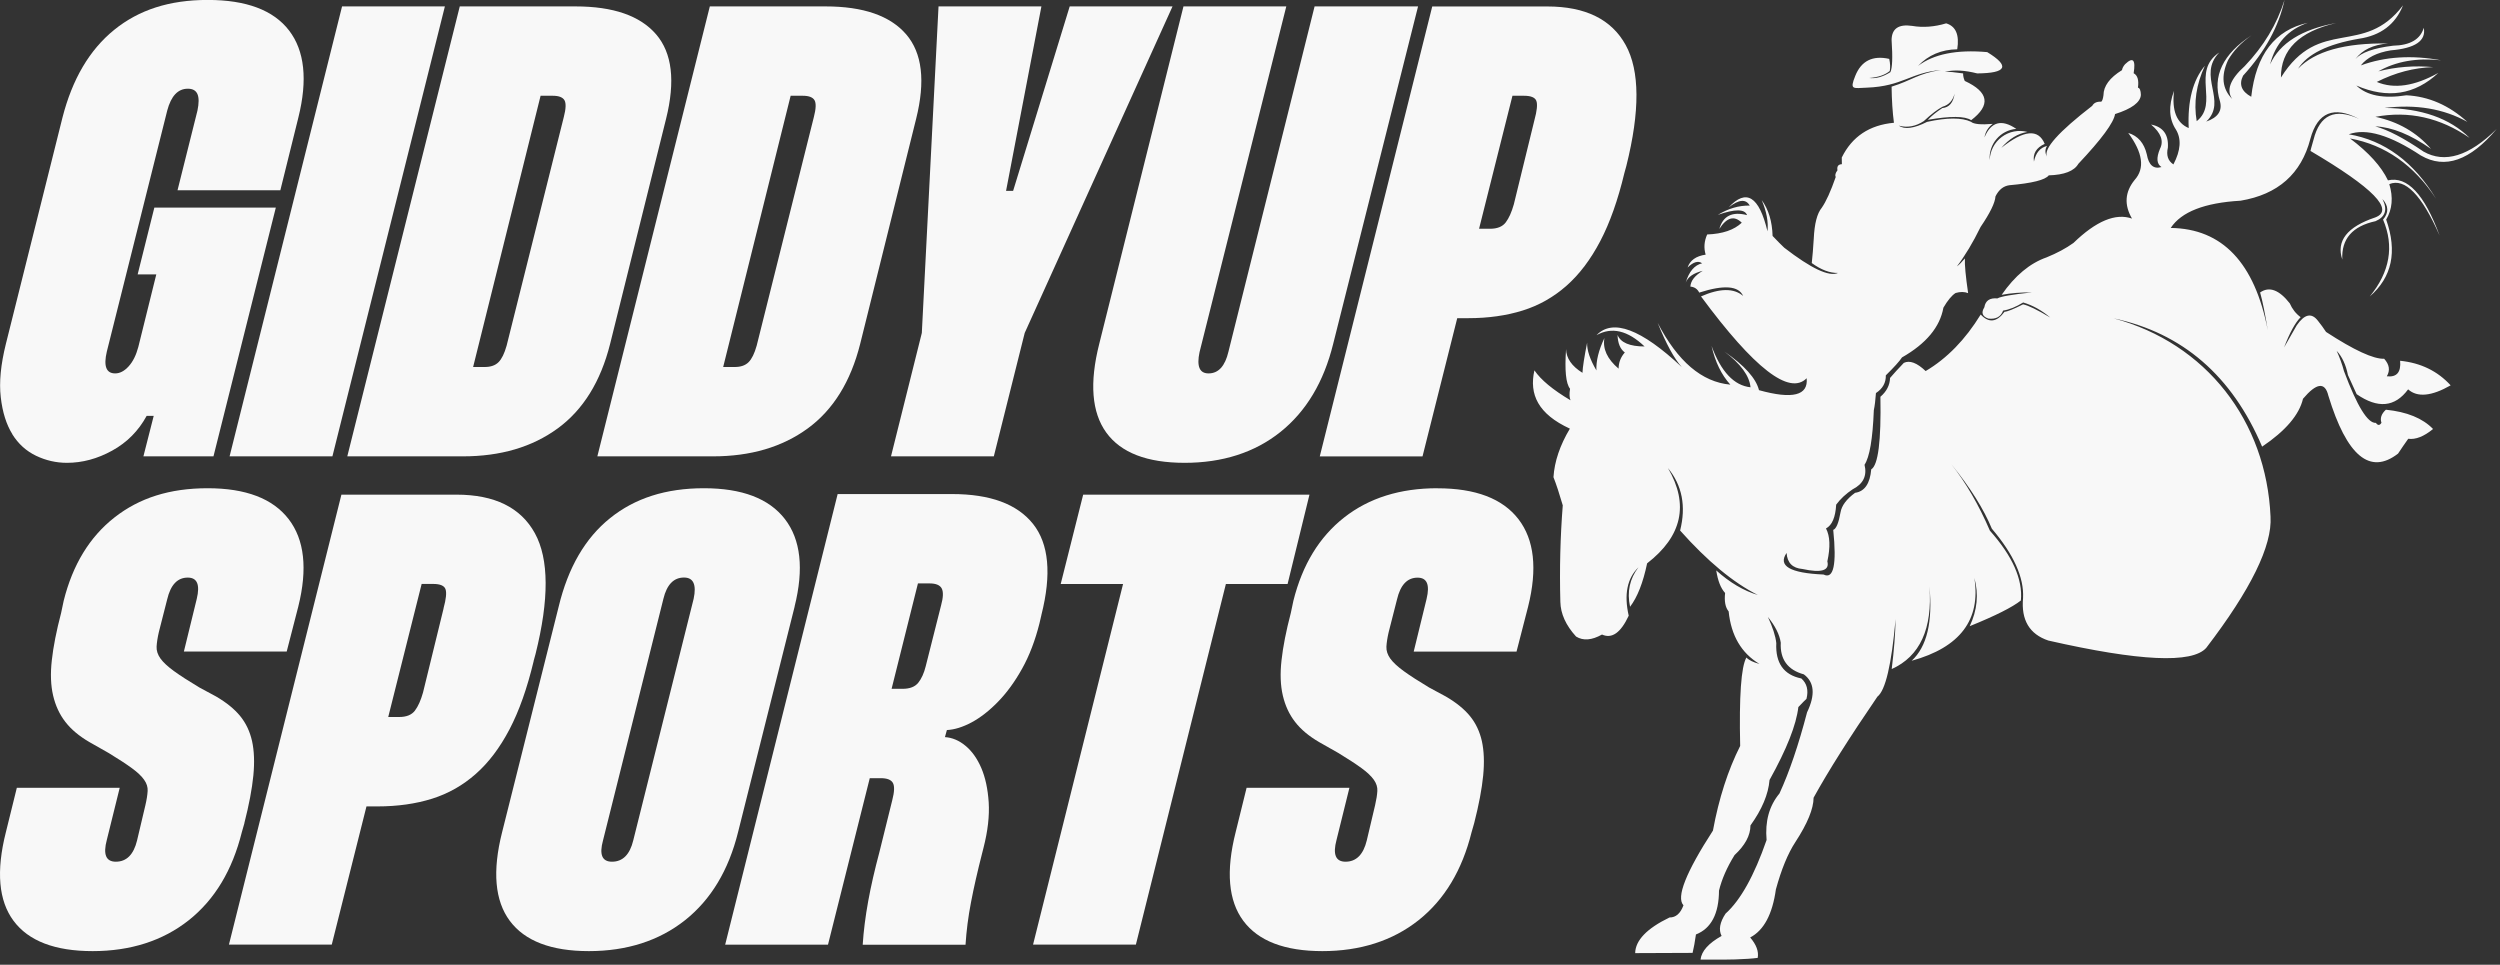
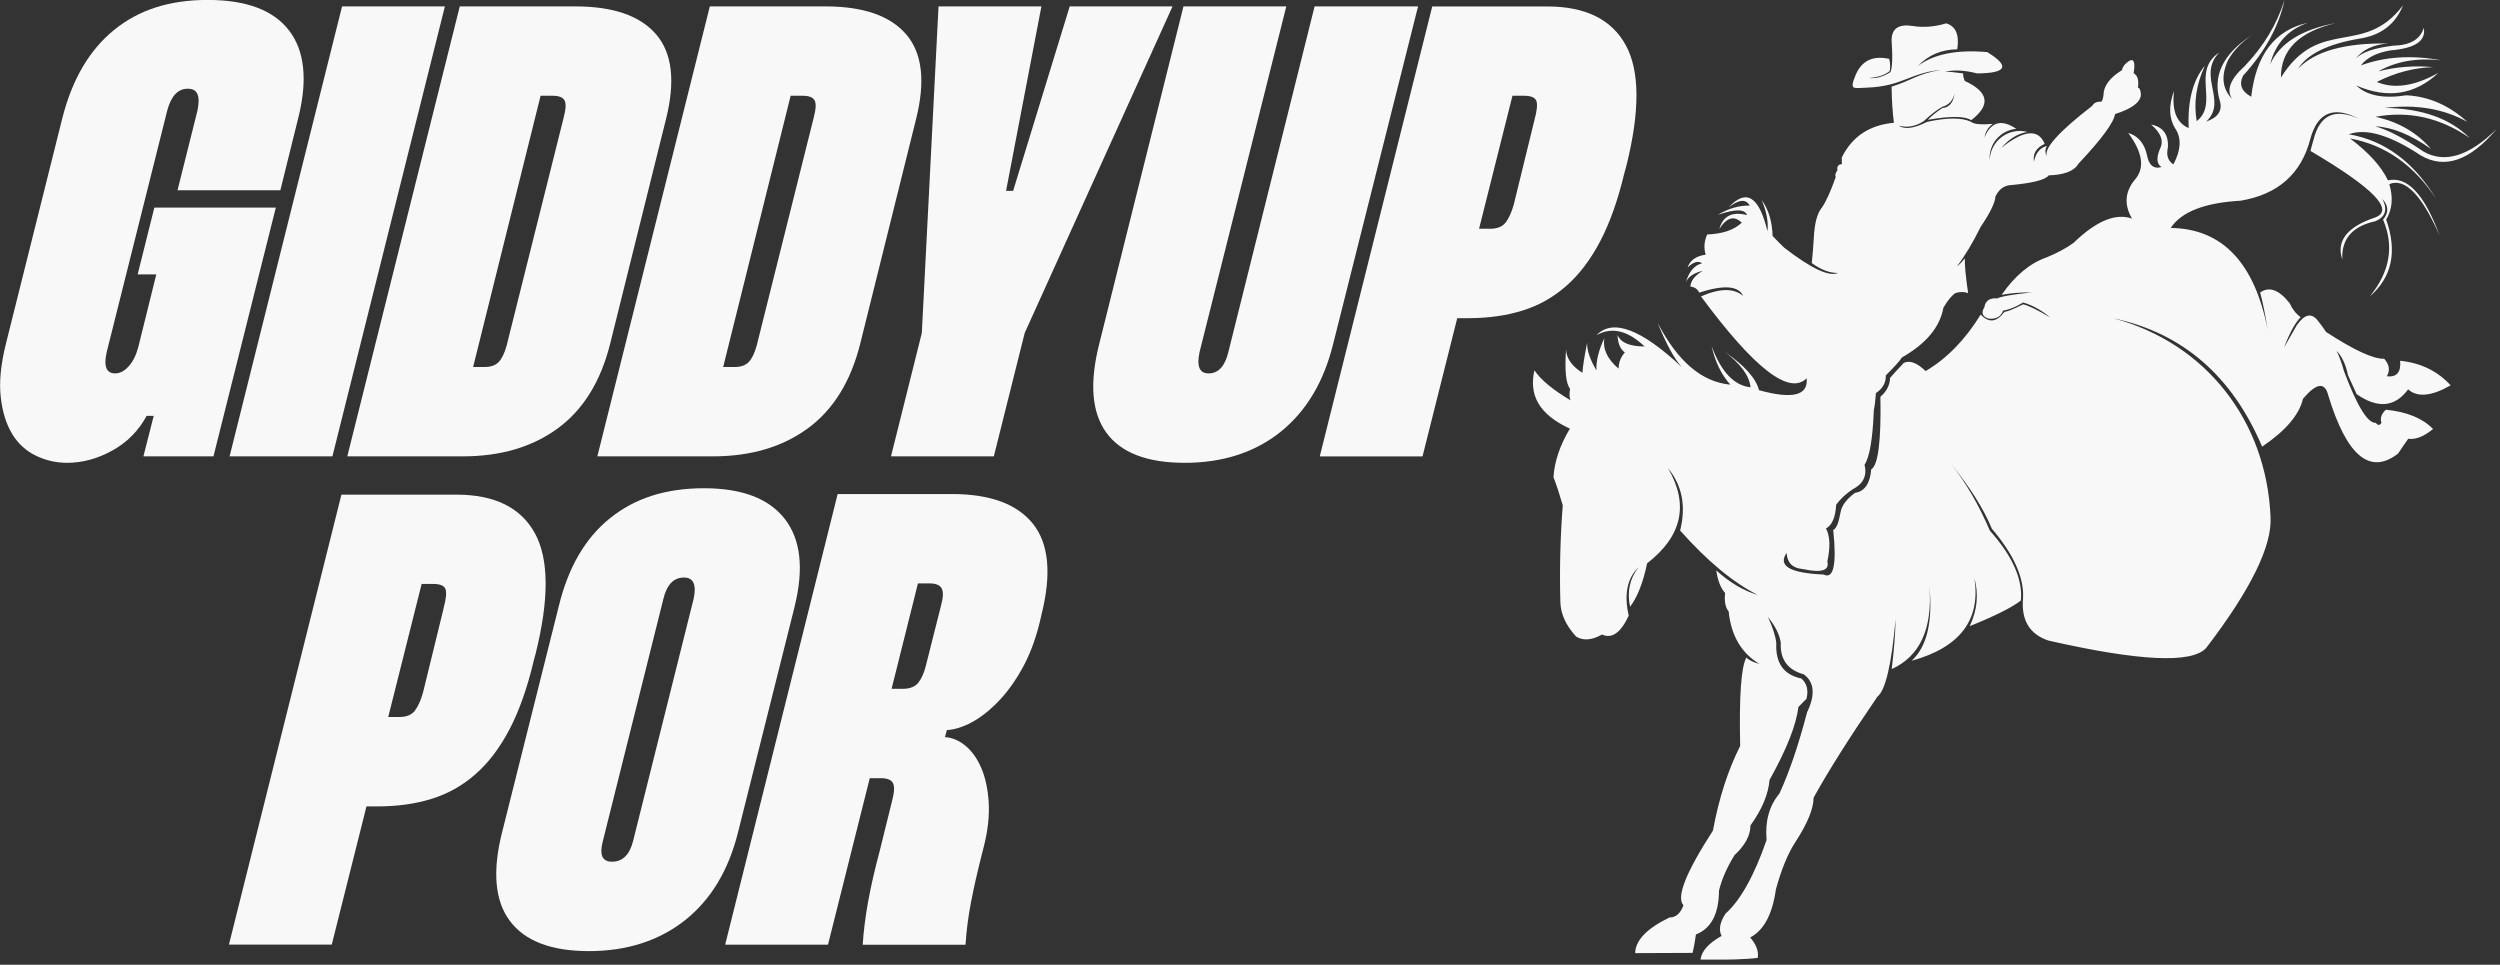
<svg xmlns="http://www.w3.org/2000/svg" width="425" height="164" viewBox="0 0 425 164" fill="none">
  <rect x="0" y="0" width="425" height="164" fill="#333333" stroke="none" />
  <g clip-path="url(#clip0_1_952)">
    <path d="M121.2 77.58C127.61 77.58 132.98 76 137.32 72.83C141.65 69.66 144.62 64.87 146.23 58.46L155.74 20.21C157.34 13.8 156.78 9.01 154.05 5.84C151.32 2.67 146.75 1.09 140.34 1.09H120.67L101.55 77.58H121.22H121.2ZM134.42 16.28H136.5C137.52 16.28 138.17 16.54 138.47 17.04C138.76 17.55 138.72 18.5 138.36 19.88L128.63 58.78C128.26 60.09 127.81 61.02 127.26 61.57C126.71 62.12 125.93 62.39 124.91 62.39H122.94L134.41 16.28H134.42Z" fill="#F8F8F8" />
    <path d="M188.07 73.54C190.55 76.96 194.99 78.68 201.4 78.68C207.81 78.68 213.31 76.93 217.68 73.43C222.05 69.93 225.04 64.94 226.64 58.46L241.07 1.09H223.48L208.84 59.77C208.26 62.25 207.13 63.48 205.45 63.48C203.92 63.48 203.41 62.28 203.92 59.87L218.67 1.09H201.19L186.87 58.46C185.19 65.09 185.59 70.12 188.07 73.54Z" fill="#F8F8F8" />
    <path d="M241.83 77.58L247.73 54.09H249.59C253.01 54.09 256.11 53.65 258.88 52.78C261.65 51.91 264.13 50.5 266.31 48.57C268.5 46.64 270.41 44.11 272.05 40.98C273.69 37.85 275.05 33.99 276.15 29.4L276.48 28.2C278.81 18.88 278.77 12.03 276.37 7.66C273.97 3.29 269.52 1.1 263.04 1.1H243.48L224.36 77.59H241.84L241.83 77.58ZM257.13 16.28H259.1C260.26 16.28 260.96 16.57 261.18 17.15C261.4 17.73 261.29 18.83 260.85 20.43L257.35 34.74C256.98 36.05 256.53 37.07 255.98 37.8C255.43 38.53 254.54 38.89 253.3 38.89H251.44L257.12 16.27L257.13 16.28Z" fill="#F8F8F8" />
    <path d="M168.95 77.58L174.2 56.6L199.33 1.09H181.85L172.23 32.45H171.03L177.04 1.09H159.55L156.71 56.6L151.47 77.58H168.95Z" fill="#F8F8F8" />
    <path d="M78.69 77.58C85.1 77.58 90.47 76 94.81 72.83C99.14 69.66 102.11 64.87 103.72 58.46L113.23 20.21C114.83 13.8 114.27 9.01 111.54 5.84C108.81 2.67 104.24 1.09 97.83 1.09H78.16L59.04 77.58H78.71H78.69ZM91.91 16.28H93.99C95.01 16.28 95.66 16.54 95.96 17.04C96.25 17.55 96.21 18.5 95.85 19.88L86.12 58.78C85.75 60.09 85.3 61.02 84.75 61.57C84.2 62.12 83.42 62.39 82.4 62.39H80.43L91.9 16.28H91.91Z" fill="#F8F8F8" />
-     <path d="M222.61 84.09H184.14L180.32 99.28H190.92L175.62 160.58H193.1L208.4 99.28H218.89L222.61 84.09Z" fill="#F8F8F8" />
    <path d="M177.04 104.53C178.79 97.61 178.31 92.45 175.62 89.07C172.92 85.68 168.33 83.99 161.85 83.99H142.4L123.28 160.59H140.76L147.86 132.29H149.72C150.81 132.29 151.5 132.56 151.8 133.11C152.09 133.66 152.05 134.62 151.69 136.01L149.5 144.86C148.7 147.85 148.06 150.63 147.59 153.22C147.12 155.81 146.81 158.26 146.66 160.6H164.14C164.29 158.27 164.59 155.87 165.07 153.39C165.54 150.91 166.18 148.11 166.98 144.98L167.2 144.11C167.93 141.27 168.22 138.7 168.08 136.41C167.93 134.12 167.51 132.17 166.82 130.56C166.13 128.96 165.24 127.7 164.14 126.79C163.05 125.88 161.88 125.39 160.64 125.31L160.97 124.11C162.28 124.04 163.68 123.6 165.18 122.8C166.67 122 168.17 120.83 169.66 119.3C171.15 117.77 172.52 115.9 173.76 113.67C175 111.45 175.98 108.88 176.71 105.97L177.04 104.55V104.53ZM159.99 102.89L157.37 113.27C157.08 114.44 156.66 115.37 156.11 116.06C155.56 116.75 154.67 117.1 153.43 117.1H151.57L156.05 99.18H158.02C159.11 99.18 159.8 99.47 160.1 100.05C160.39 100.63 160.35 101.58 159.99 102.89Z" fill="#F8F8F8" />
-     <path d="M244.35 83C238.01 83 232.73 84.66 228.51 87.97C224.28 91.29 221.41 96 219.88 102.12L219.44 104.2C218.64 107.26 218.11 109.94 217.86 112.23C217.6 114.52 217.68 116.53 218.08 118.24C218.48 119.95 219.17 121.45 220.16 122.72C221.14 124 222.51 125.14 224.26 126.16L227.54 128.02C229.21 129.04 230.53 129.9 231.47 130.59C232.42 131.28 233.11 131.94 233.55 132.56C233.99 133.18 234.19 133.82 234.15 134.47C234.11 135.13 233.99 135.93 233.77 136.87L232.35 142.88C231.77 145.28 230.56 146.49 228.74 146.49C227.06 146.49 226.55 145.25 227.21 142.78L229.4 133.93H211.92L210.06 141.47C208.38 148.1 208.82 153.13 211.37 156.55C213.92 159.97 218.4 161.69 224.81 161.69C231.22 161.69 236.74 159.94 241.15 156.44C245.56 152.94 248.56 147.95 250.17 141.47L250.61 139.94C251.41 136.81 251.92 134.11 252.14 131.85C252.36 129.59 252.28 127.64 251.92 126C251.55 124.36 250.88 122.94 249.9 121.74C248.92 120.54 247.55 119.43 245.8 118.41L242.96 116.88C241.14 115.79 239.7 114.86 238.64 114.09C237.58 113.32 236.82 112.61 236.35 111.96C235.88 111.3 235.66 110.63 235.69 109.94C235.73 109.25 235.85 108.43 236.07 107.48L237.49 101.91C238.07 99.43 239.24 98.2 240.99 98.2C242.59 98.2 243.1 99.4 242.52 101.81L240.33 110.77H257.81L259.78 103.12C261.38 96.71 260.83 91.76 258.14 88.26C255.44 84.76 250.85 83.01 244.37 83.01L244.35 83Z" fill="#F8F8F8" />
    <path d="M411.58 26.45C415.65 28.8 419.93 27.29 424.43 21.93C419.76 26.54 415.62 27.82 412 25.77C408.67 23.49 405.93 22.06 403.79 21.48C406.65 21.6 409.81 22.89 413.28 25.32C410.85 22.51 407.7 20.69 403.82 19.86C409.49 18.8 414.82 19.99 419.83 23.44C416.46 20.1 411.63 18.41 405.36 18.35C410.72 17.69 415.42 18.48 419.45 20.72C416.32 17.89 412.87 16.39 409.09 16.2C405.2 16.81 402.36 16.26 400.58 14.54C405.88 16.84 410.53 16.12 414.52 12.39C410.48 14.65 406.99 15.17 404.05 13.93C407.2 12.34 410.4 11.5 413.66 11.41C410.45 11.12 407.33 11.36 404.32 12.13C407.3 10.43 410.85 9.8 414.98 10.25C409.99 9.33 405.44 9.62 401.34 11.12C402.37 9.8 404.07 8.94 406.43 8.56C410.6 8.21 412.47 6.93 412.04 4.72C411.47 6.69 409.72 7.71 406.8 7.77C403.51 8.18 401.39 8.93 400.43 10.03C401.6 8.47 403.45 7.59 405.97 7.39C398.6 7.28 393.51 8.71 390.67 11.68C392.26 9.19 395.7 7.5 400.99 6.59C404.71 6.05 407.22 4.15 408.52 0.9C401.77 9.8 394.33 2.69 387.76 13.18C387.72 8.47 390.85 5.38 397.14 3.91C391.3 4.99 387.55 7.34 385.91 10.95C386.83 7.38 388.98 5.02 392.35 3.87C386.73 5.1 383.52 9.3 382.71 16.45C381.05 15.54 380.59 14.35 381.32 12.87C385.07 8.76 387.42 4.46 388.37 -0.01C387.08 4.12 384.82 7.87 381.59 11.25C379.13 13.47 378.43 15.33 379.48 16.83C377.78 15.11 377.54 12.91 378.76 10.24C379.65 8.66 381 7.24 382.79 5.98C377.87 9.19 376.08 12.95 377.4 17.24C377.82 18.84 377.04 19.98 375.06 20.67C378.78 17.15 373.42 12.89 377.28 8.92C372.43 12.14 377.3 17.54 373.44 20.6C372.9 17.47 373.36 14.33 374.83 11.18C372.79 13.62 371.87 17.15 372.08 21.77C370.02 20.91 369.19 18.8 369.59 15.44C368.62 18.02 368.72 20.21 369.89 22C370.87 23.59 370.73 25.57 369.48 27.95C368.55 27.34 368.24 26.39 368.54 25.09C368.68 22.88 367.72 21.57 365.68 21.17C367.38 22.61 367.88 23.99 367.19 25.31C366.55 26.86 366.64 27.88 367.45 28.4C366.11 28.79 365.28 28.07 364.96 26.25C364.5 24.31 363.44 23.09 361.8 22.6C364.29 25.97 364.65 28.63 362.89 30.59C361.23 32.63 361.08 34.82 362.44 37.16C359.66 36.18 356.34 37.57 352.49 41.3C351.21 42.22 349.69 43.03 347.93 43.75C345.09 44.74 342.54 46.86 340.28 50.12C341.89 49.82 343.6 49.69 345.4 49.71C342.07 50.06 340.12 50.4 339.56 50.73C338.26 50.61 337.52 51.11 337.34 52.24C336.76 53.16 336.99 53.8 338.02 54.16C339.31 54.31 340.15 53.85 340.53 52.8C341.58 52.64 342.71 52.18 343.94 51.42C345.56 51.9 347.09 52.75 348.54 53.98C346.31 52.65 344.78 51.91 343.92 51.74C342.29 52.56 341.24 52.99 340.77 53C339.45 54.79 338.1 54.95 336.72 53.47C334.1 57.74 330.98 60.94 327.36 63.08C325.88 61.67 324.64 61.21 323.65 61.69C322.71 62.67 321.93 63.52 321.31 64.25C321.27 65.48 320.72 66.55 319.67 67.45C319.81 74.97 319.29 79.09 318.11 79.79C317.9 82.22 316.99 83.55 315.36 83.78C313.91 84.85 313.08 85.95 312.89 87.1C312.57 88.92 312.15 89.91 311.65 90.08C312.26 95.99 311.71 98.52 310.01 97.67C304.3 97.43 302.2 96.2 303.72 94C303.83 95.68 304.73 96.59 306.43 96.73C309.64 97.43 311.05 97 310.65 95.43C311.18 93 311.11 91.14 310.42 89.84C311.46 89.28 312.03 87.93 312.15 85.79C312.88 84.8 313.81 83.94 314.94 83.19C316.75 82.27 317.43 80.88 316.97 79.01C317.83 77.71 318.36 74.62 318.55 69.74C318.71 68.97 318.83 67.99 318.91 66.82C320.06 66.07 320.62 65.06 320.59 63.81C321.98 62.44 322.9 61.43 323.34 60.76C327.45 58.42 329.79 55.6 330.38 52.3C331.12 51.04 331.81 50.21 332.45 49.81C333.23 49.58 333.94 49.58 334.58 49.83C334.16 46.96 333.98 44.99 334.03 43.93C333.53 44.53 333.08 44.99 332.67 45.29C334.06 43.47 335.4 41.24 336.7 38.58C338.31 36.21 339.16 34.48 339.23 33.39C339.79 32.26 340.57 31.63 341.58 31.49C345.46 31.15 347.7 30.59 348.29 29.81C350.93 29.73 352.61 29.08 353.32 27.85C357.27 23.66 359.34 20.84 359.56 19.39C362.4 18.49 363.86 17.4 363.95 16.14C363.93 15.37 363.76 14.96 363.45 14.9C363.63 13.62 363.39 12.81 362.72 12.45C363.09 10.14 362.61 9.63 361.27 10.91C360.96 11.26 360.79 11.6 360.74 11.92C358.65 13.21 357.6 14.63 357.59 16.19C357.51 16.79 357.39 17.16 357.21 17.29C356.47 17.25 355.96 17.48 355.68 17.99C349.96 22.41 347.39 25.28 347.97 26.62C347.64 25.99 347.64 25.39 347.99 24.81C346.81 25.11 346.07 25.99 345.77 27.47C345.56 26.11 346.17 25.1 347.6 24.46C346.52 21.85 344.06 22.08 340.22 25.14C341.57 23.59 343.05 22.69 344.66 22.43C343.15 22.03 341.55 22.35 340.3 23.28C339.05 24.21 338.3 25.66 338.25 27.22C338.04 24.51 340.06 22.13 342.77 21.91C340.28 20.21 338.48 20.69 337.36 23.36C337.52 22.4 337.99 21.63 338.77 21.06C336.76 21.23 335.52 21.11 335.06 20.7C333.51 19.97 331.03 19.97 327.6 20.72C325.39 21.84 323.78 22.05 322.8 21.36C324.23 21.75 325.65 21.5 327.04 20.59C328.33 19.39 329.4 18.57 330.24 18.14C331.29 17.85 331.98 17.1 332.29 15.9C332.06 17.45 331.36 18.27 330.2 18.37C329.19 19.03 328.37 19.69 327.73 20.37C331.57 19.7 334.03 19.72 335.1 20.43C338.46 17.87 338.1 15.65 334.01 13.76C333.81 13.32 333.72 12.89 333.73 12.48C332.34 12.28 331.31 12.18 330.64 12.2C332.19 11.84 334.02 11.94 336.12 12.48C341.16 12.44 341.73 11.24 337.83 8.86C332.64 8.4 328.72 9.19 326.06 11.21C327.82 9.36 330.04 8.42 332.73 8.38C333.12 5.93 332.49 4.46 330.85 3.97C328.86 4.57 326.92 4.72 325.05 4.4C322.76 4.07 321.6 4.87 321.57 6.79C321.77 9.77 321.7 11.6 321.36 12.27C320.09 13.07 318.9 13.4 317.77 13.26C319.28 13.14 320.44 12.75 321.26 12.07C321.37 11.47 321.34 10.78 321.17 10.01C318.34 9.38 316.41 10.35 315.39 12.91C314.41 15.35 315.01 14.99 317.38 14.9C323.45 14.67 324.76 12.34 329.96 11.9C326.06 12.48 325.02 13.67 321.57 14.73C321.6 17.03 321.73 19.08 321.97 20.87C317.81 21.25 314.85 23.22 313.1 26.78C313.1 27.23 313.1 27.61 313.12 27.91C312.5 27.94 312.25 28.28 312.37 28.95C312.02 29.41 311.92 29.79 312.07 30.1C311.22 32.53 310.43 34.27 309.7 35.32C308.91 36.27 308.46 38.01 308.34 40.56C308.24 42.17 308.13 43.56 308 44.72C309.59 45.87 311.07 46.43 312.46 46.4C310.96 47.09 307.92 45.66 303.32 42.11C302.8 41.62 302.14 40.95 301.34 40.11C301.27 37.65 300.66 35.62 299.49 34.01C300.32 35.98 300.65 37.75 300.47 39.32C299.05 33.37 296.86 32.02 293.88 35.25C295.61 33.89 296.8 33.79 297.46 34.95C295.63 34.91 293.82 35.44 292.03 36.53C294.96 35.5 296.61 35.51 297 36.57C294.48 35.92 292.91 36.7 292.29 38.91C293.55 36.95 294.82 36.6 296.1 37.86C294.8 39.09 292.85 39.76 290.22 39.86C289.71 41 289.62 42.14 289.96 43.29C288.32 43.53 287.3 44.26 286.89 45.48C287.88 44.52 288.71 44.28 289.36 44.76C288.07 45.06 287.14 46.15 286.57 48.04C286.94 47.08 287.91 46.41 289.47 46.04C288.13 46.83 287.43 47.72 287.36 48.72C288.06 48.78 288.56 49.12 288.87 49.74C293.07 48.39 295.56 48.58 296.33 50.31C294.75 48.96 292.37 48.98 289.17 50.39C298.21 62.63 304.2 67.27 307.13 64.3C307.43 67.24 304.73 67.91 299.03 66.33C298.52 64.31 296.56 62.13 293.15 59.77C295.92 61.86 297.4 63.88 297.59 65.84C294.78 65.54 292.57 63.19 290.96 58.8C291.58 61.53 292.65 63.73 294.16 65.39C289.31 64.95 285.2 61.44 281.8 54.88C283.26 58.49 284.63 61 285.91 62.41C278.99 55.92 274.15 54.12 271.41 56.98C273.99 55.53 276.71 56.17 279.58 58.9C277.04 58.9 275.51 58.24 274.98 56.94C275.03 58.36 275.44 59.35 276.22 59.92C275.52 60.71 275.17 61.62 275.16 62.67C273.23 61.04 272.43 59.3 272.75 57.47C271.77 59.53 271.32 61.36 271.39 62.97C270.29 61.1 269.77 59.53 269.81 58.26C269.33 60.69 269.06 62.4 269.02 63.38C267.2 62.25 266.27 60.91 266.23 59.35C265.98 62.96 266.2 65.21 266.91 66.09C266.77 66.98 266.8 67.63 266.99 68.05C263.99 66.27 261.95 64.58 260.85 62.96C259.92 67.06 261.5 70.39 266.88 72.87C265.19 75.7 264.26 78.45 264.09 81.12C264.58 82.36 265.1 83.96 265.67 85.91C265.25 91.26 265.11 96.72 265.26 102.3C265.3 104.34 266.2 106.31 267.93 108.21C269.13 108.96 270.6 108.85 272.34 107.87C274.02 108.64 275.53 107.57 276.88 104.67C276.06 101.05 276.62 98.31 278.54 96.44C277.04 98.39 276.57 100.62 277.11 103.15C278.35 101.53 279.32 99.07 280.01 95.77C285.97 91.15 287.16 85.75 283.55 79.57C285.97 82.52 286.66 86.06 285.62 90.19C290.26 95.4 294.67 99.06 298.84 101.15C296.43 100.44 294.07 99.04 291.76 96.97C292.03 98.73 292.53 100.01 293.27 100.81C293.11 102.22 293.31 103.26 293.87 103.94C294.29 108.06 296.04 111.03 299.11 112.87C298.05 112.59 297.31 112.23 296.89 111.78C295.99 113.35 295.64 118.36 295.83 126.81C293.76 130.92 292.21 135.71 291.2 141.2C286.59 148.33 284.92 152.56 286.19 153.9C285.68 155.29 284.89 155.98 283.82 155.97C279.97 157.83 278.02 159.86 277.98 162.03C284.48 162.01 287.74 161.99 287.74 161.99C287.94 161.17 288.13 160.12 288.31 158.86C290.9 157.84 292.21 155.35 292.23 151.4C292.7 149.47 293.58 147.46 294.87 145.37C296.66 143.71 297.57 142.03 297.58 140.32C299.54 137.6 300.62 135.02 300.82 132.6C303.74 127.36 305.37 123.23 305.72 120.2C306.43 119.45 306.89 118.99 307.1 118.81C307.47 117.34 307.18 116.19 306.23 115.34C303.23 114.73 301.81 112.72 301.97 109.33C301.84 108.11 301.36 106.63 300.54 104.88C301.79 106.42 302.52 107.88 302.73 109.25C302.59 112.08 303.89 113.88 306.65 114.64C308.45 115.97 308.63 118.12 307.2 121.1C305.75 126.64 304.19 131.24 302.51 134.89C300.76 136.99 300.04 139.63 300.32 142.8C298.22 148.85 295.9 153.02 293.35 155.31C292.36 156.8 292.14 158.07 292.67 159.11C290.44 160.36 289.25 161.7 289.09 163.14C293.69 163.19 296.93 163.09 298.81 162.84C299.01 161.75 298.58 160.59 297.53 159.37C299.85 158.16 301.31 155.44 301.9 151.2C302.83 147.8 303.93 145.11 305.22 143.14C307.27 140 308.3 137.48 308.31 135.61C310.79 131.11 314.41 125.38 319.16 118.43C320.53 117.37 321.56 112.98 322.25 105.24C322.21 107.69 321.99 110.53 321.59 113.74C326.4 111.57 328.54 106.89 328.01 99.71C328.58 105.74 327.57 109.95 324.98 112.33C333.21 110.06 336.76 105.36 335.64 98.24C336.4 101 336.14 103.74 334.85 106.45C339.24 104.67 342.14 103.21 343.55 102.08C343.89 98.5 342.13 94.54 338.28 90.21C336.39 85.82 334.2 82.05 331.72 78.91C334.95 82.89 337.24 86.55 338.61 89.87C342.33 94.25 344.1 98.18 343.92 101.66C343.57 105.4 345.01 107.81 348.21 108.89C363.71 112.42 372.66 112.83 375.06 110.14C382.65 100.22 386.29 92.78 385.99 87.84C385.29 71.57 375.04 58.35 359.32 54.12C371.02 56.61 379.44 63.88 384.56 75.93C388.55 73.24 390.86 70.53 391.51 67.79C393.81 65.07 395.25 64.89 395.82 67.26C398.95 77.53 402.9 80.81 407.67 77.11C408.29 76.18 408.87 75.33 409.4 74.59C410.65 74.76 412.06 74.21 413.62 72.93C411.85 71.1 409.17 70.01 405.6 69.65C404.83 70.36 404.58 71.1 404.85 71.87C404.56 72.35 404.24 72.36 403.9 71.89C402.52 71.99 400.71 69.06 398.48 63.1C398.16 61.92 397.75 60.77 397.23 59.64C398.16 60.63 398.8 62.01 399.15 63.76C399.64 64.87 400.13 65.95 400.63 67.01C404.23 69.5 407.14 69.23 409.38 66.19C410.94 67.59 413.35 67.37 416.61 65.51C414.39 63.08 411.53 61.69 408.02 61.33C408.2 63.28 407.45 64.16 405.76 63.97C406.35 62.97 406.2 61.98 405.31 60.99C403.5 61.06 400.2 59.54 395.43 56.43C395 55.78 394.54 55.14 394.03 54.51C392.96 53.13 391.77 53.39 390.45 55.3C389.58 56.81 388.86 58.06 388.29 59.07C389.25 56.56 390.19 54.85 391.11 53.92C390.29 53.32 389.68 52.53 389.26 51.57C387.45 49.26 385.77 48.64 384.22 49.72C384.63 51.17 385.06 53.3 385.52 56.12C383.29 44.66 377.79 38.87 369.02 38.75C370.83 36.01 374.78 34.47 380.89 34.12C387.26 33.06 391.22 29.55 392.76 23.61C393.99 19.08 396.75 17.95 401.05 20.22C396.95 18.33 394.36 19.5 393.3 23.75C392.94 25.01 392.76 25.65 392.78 25.66C403.44 31.94 407.11 35.7 403.8 36.96C399 38.57 397.13 40.96 398.19 44.12C398.02 40.62 399.91 38.45 403.84 37.6C405.53 36.87 405.92 35.62 405.01 33.83C406.08 35 406.11 36.17 405.12 37.33C407.04 41.85 406.29 46.21 402.86 50.4C406.64 47.14 407.57 42.78 405.65 37.33C406.69 35.57 406.87 33.56 406.18 31.3C408.84 30.21 411.69 33.12 414.73 40.04C412.16 33.03 409.23 29.91 405.95 30.66C404.83 28.3 402.69 25.93 399.51 23.54C405.47 24.63 410.34 28.04 414.13 33.79C410.34 27.53 405.39 23.87 399.29 22.83C402.22 21.75 406.31 22.96 411.57 26.45H411.58Z" fill="#F8F8F8" />
    <path d="M135.08 103.11C136.68 96.7 136.13 91.75 133.44 88.25C130.74 84.75 126.15 83 119.67 83C113.19 83 107.94 84.69 103.72 88.08C99.49 91.47 96.58 96.48 94.98 103.11L85.36 141.47C83.68 148.1 84.12 153.13 86.67 156.55C89.22 159.97 93.7 161.69 100.11 161.69C106.52 161.69 112.04 159.94 116.45 156.44C120.86 152.94 123.86 147.95 125.47 141.47L135.09 103.11H135.08ZM117.92 101.79L107.65 142.88C107.07 145.28 105.86 146.49 104.04 146.49C102.36 146.49 101.85 145.29 102.51 142.88L112.78 101.79C113.36 99.39 114.53 98.18 116.28 98.18C117.88 98.18 118.43 99.38 117.92 101.79Z" fill="#F8F8F8" />
-     <path d="M41.54 139.93C42.34 136.8 42.85 134.1 43.07 131.84C43.29 129.58 43.21 127.63 42.85 125.99C42.48 124.35 41.81 122.93 40.83 121.73C39.85 120.53 38.48 119.42 36.73 118.4L33.89 116.87C32.07 115.78 30.63 114.85 29.57 114.08C28.51 113.31 27.75 112.6 27.28 111.95C26.81 111.29 26.59 110.62 26.62 109.93C26.66 109.24 26.78 108.42 27 107.47L28.42 101.9C29 99.42 30.17 98.19 31.92 98.19C33.52 98.19 34.03 99.39 33.45 101.8L31.26 110.76H48.74L50.71 103.11C52.31 96.7 51.76 91.75 49.07 88.25C46.37 84.75 41.78 83 35.3 83C28.82 83 23.68 84.66 19.46 87.97C15.23 91.29 12.36 96 10.83 102.12L10.39 104.2C9.59 107.26 9.06 109.94 8.81 112.23C8.55 114.52 8.63 116.53 9.03 118.24C9.43 119.95 10.12 121.45 11.11 122.72C12.09 124 13.46 125.14 15.21 126.16L18.49 128.02C20.16 129.04 21.48 129.9 22.42 130.59C23.37 131.28 24.06 131.94 24.5 132.56C24.94 133.18 25.14 133.82 25.1 134.47C25.06 135.13 24.94 135.93 24.72 136.87L23.3 142.88C22.72 145.28 21.51 146.49 19.69 146.49C18.01 146.49 17.5 145.25 18.16 142.78L20.35 133.93H2.86L1 141.47C-0.68 148.1 -0.24 153.13 2.31 156.55C4.86 159.97 9.34 161.69 15.75 161.69C22.16 161.69 27.68 159.94 32.09 156.44C36.5 152.94 39.5 147.95 41.11 141.47L41.55 139.94L41.54 139.93Z" fill="#F8F8F8" />
    <path d="M90.71 112.39L91.04 111.19C93.37 101.87 93.33 95.02 90.93 90.65C88.53 86.28 84.08 84.09 77.6 84.09H58.04L38.92 160.58H56.4L62.3 137.09H64.16C67.58 137.09 70.68 136.65 73.45 135.78C76.22 134.91 78.7 133.5 80.88 131.57C83.07 129.64 84.98 127.11 86.62 123.98C88.26 120.85 89.62 116.99 90.72 112.4L90.71 112.39ZM75.41 103.43L71.91 117.74C71.54 119.05 71.09 120.07 70.54 120.8C69.99 121.53 69.1 121.89 67.86 121.89H66L71.68 99.27H73.65C74.81 99.27 75.51 99.56 75.73 100.14C75.95 100.72 75.84 101.82 75.4 103.42L75.41 103.43Z" fill="#F8F8F8" />
    <path d="M2.09 73.82C3.11 75.46 4.46 76.68 6.13 77.48C7.8 78.28 9.55 78.68 11.38 78.68C14 78.68 16.57 77.99 19.08 76.6C21.59 75.22 23.54 73.25 24.93 70.7H26.13L24.38 77.58H36.29L46.89 35.29H26.24L23.4 46.65H26.57L23.51 59C23.14 60.38 22.6 61.48 21.87 62.28C21.14 63.08 20.38 63.48 19.58 63.48C18.05 63.48 17.58 62.24 18.16 59.77L28.43 18.79C29.09 16.31 30.25 15.08 31.93 15.08C33.61 15.08 34.08 16.32 33.57 18.79L30.18 32.34H47.66L50.72 19.99C52.32 13.58 51.79 8.64 49.14 5.18C46.48 1.72 41.87 -0.01 35.32 -0.01C28.77 -0.01 23.61 1.68 19.42 5.07C15.23 8.46 12.3 13.43 10.62 19.99L1 58.46C0.13 61.96 -0.17 64.98 0.13 67.53C0.42 70.08 1.08 72.17 2.1 73.81L2.09 73.82Z" fill="#F8F8F8" />
    <path d="M56.51 77.58L75.63 1.09H58.15L39.03 77.58H56.51Z" fill="#F8F8F8" />
  </g>
  <defs>
    <clipPath id="clip0_1_952">
      <rect width="424.43" height="163.13" fill="white" />
    </clipPath>
  </defs>
</svg>